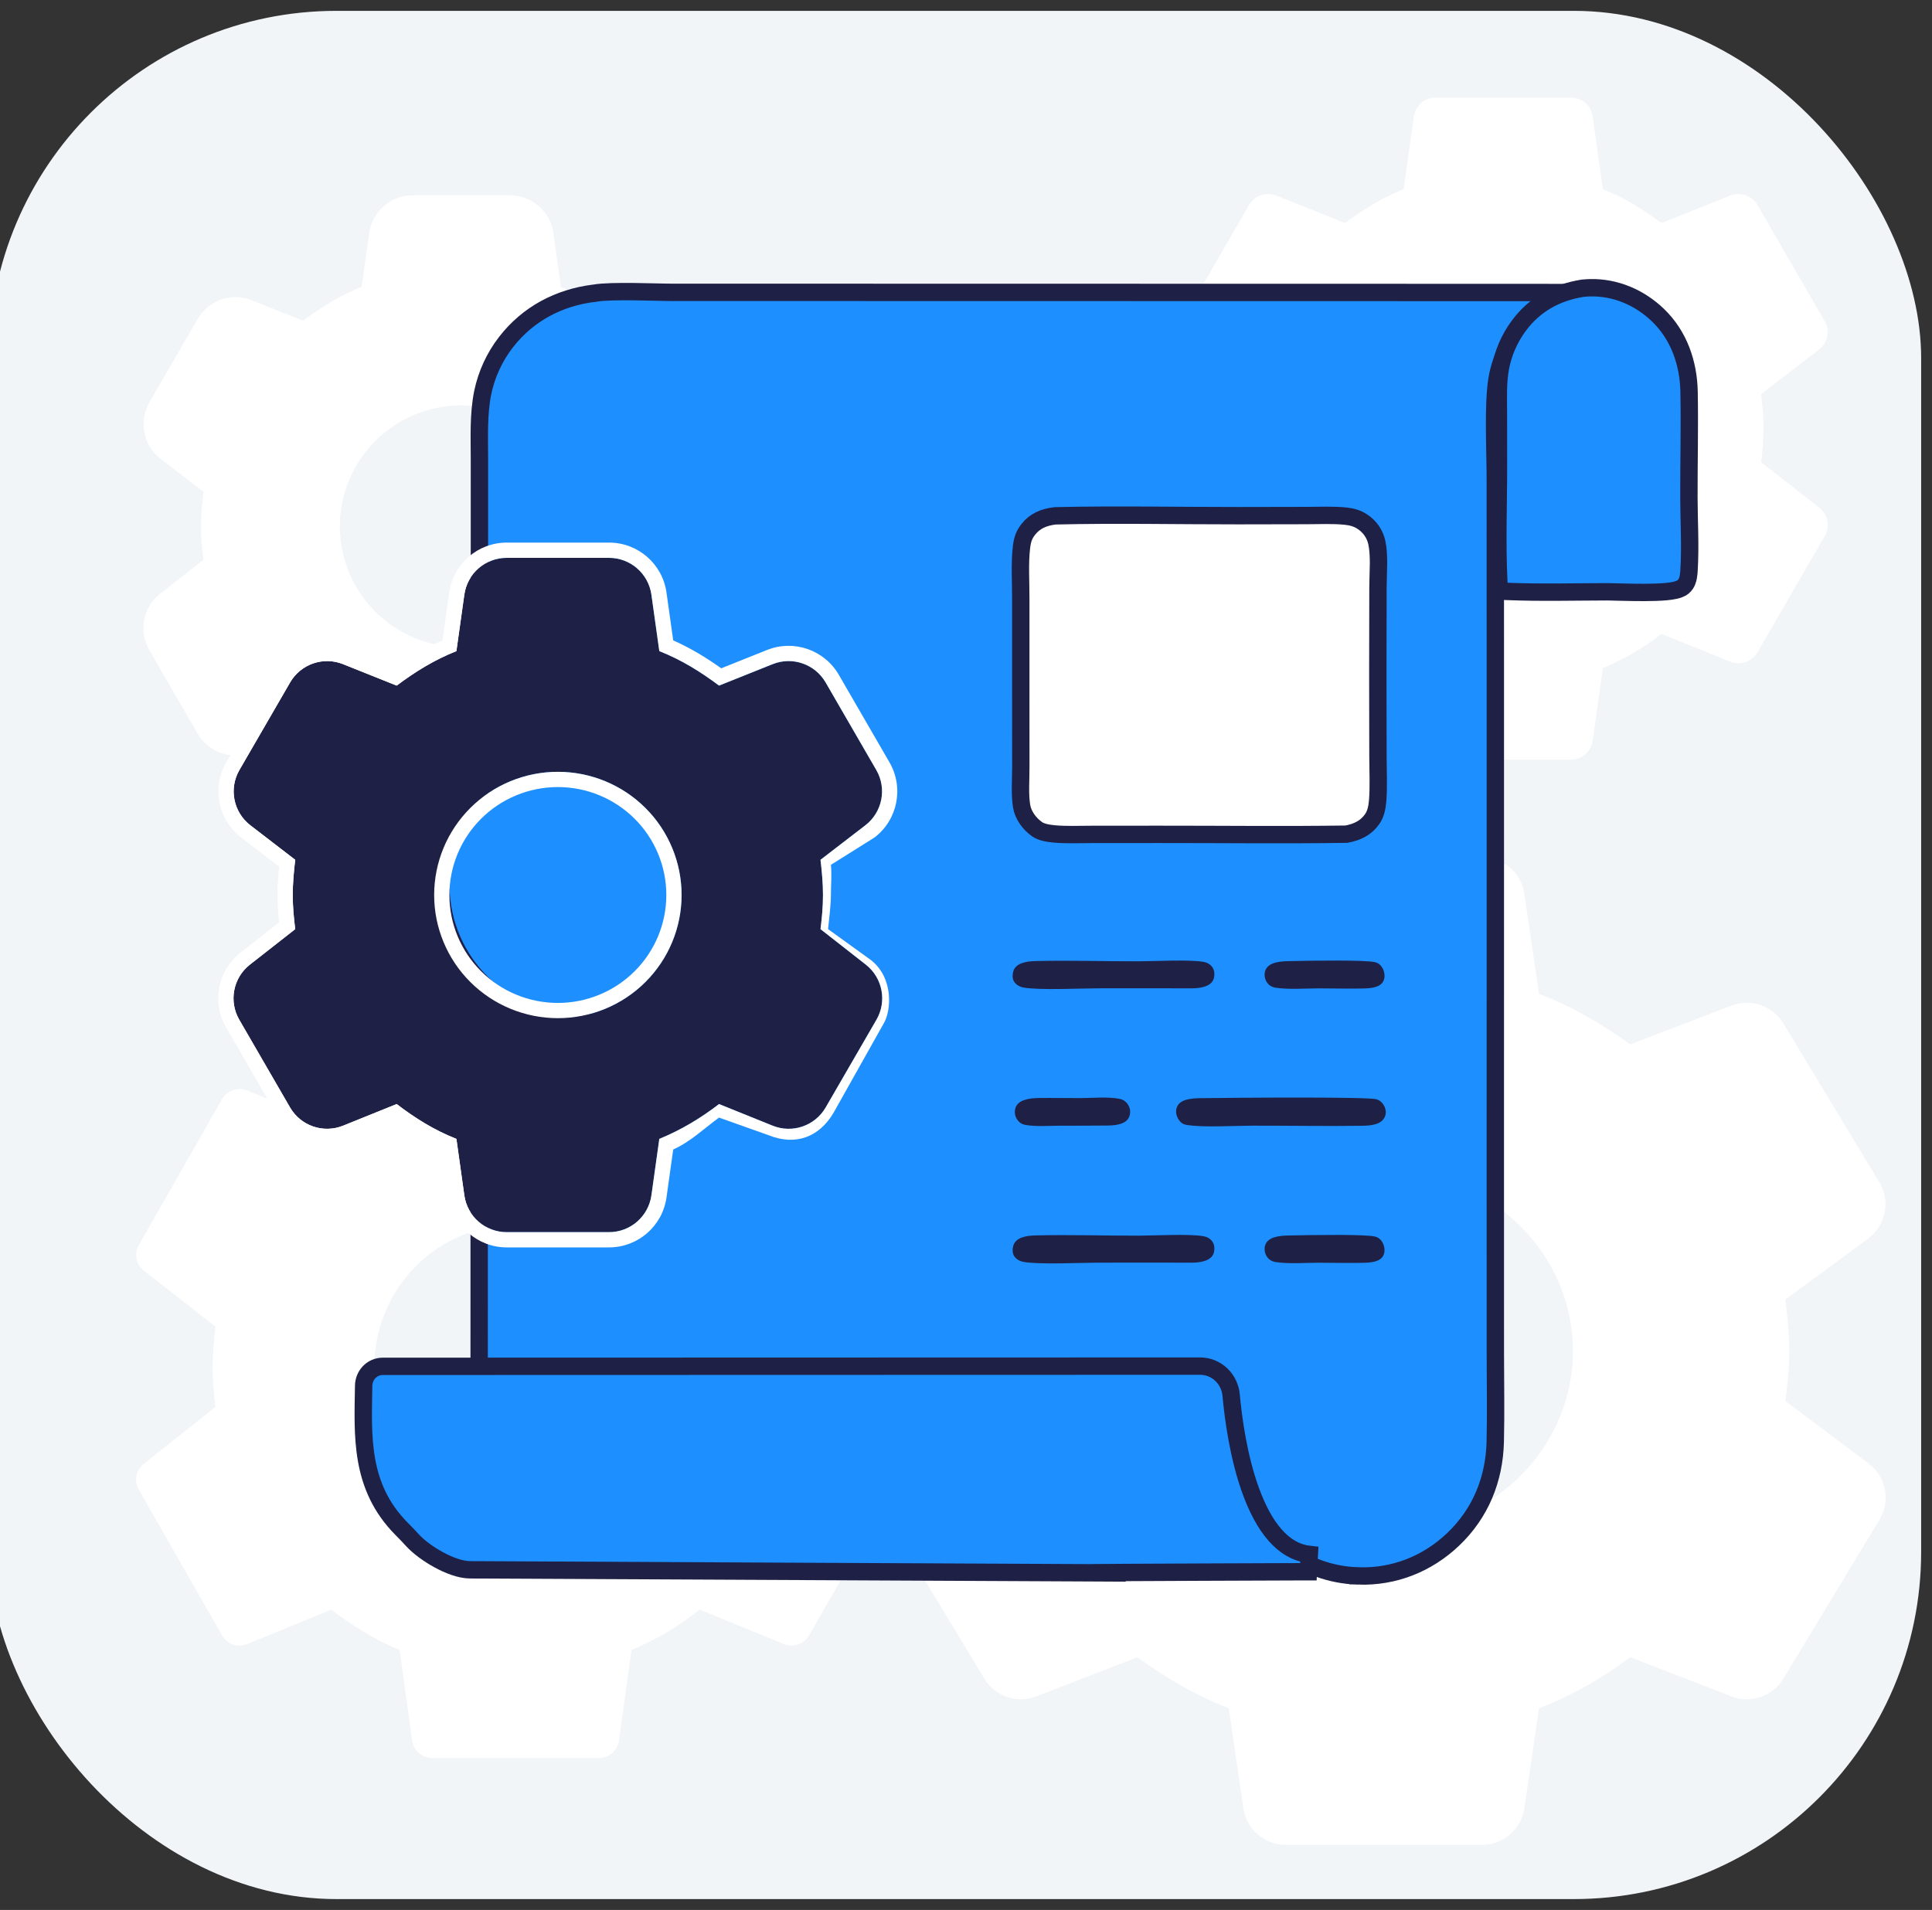
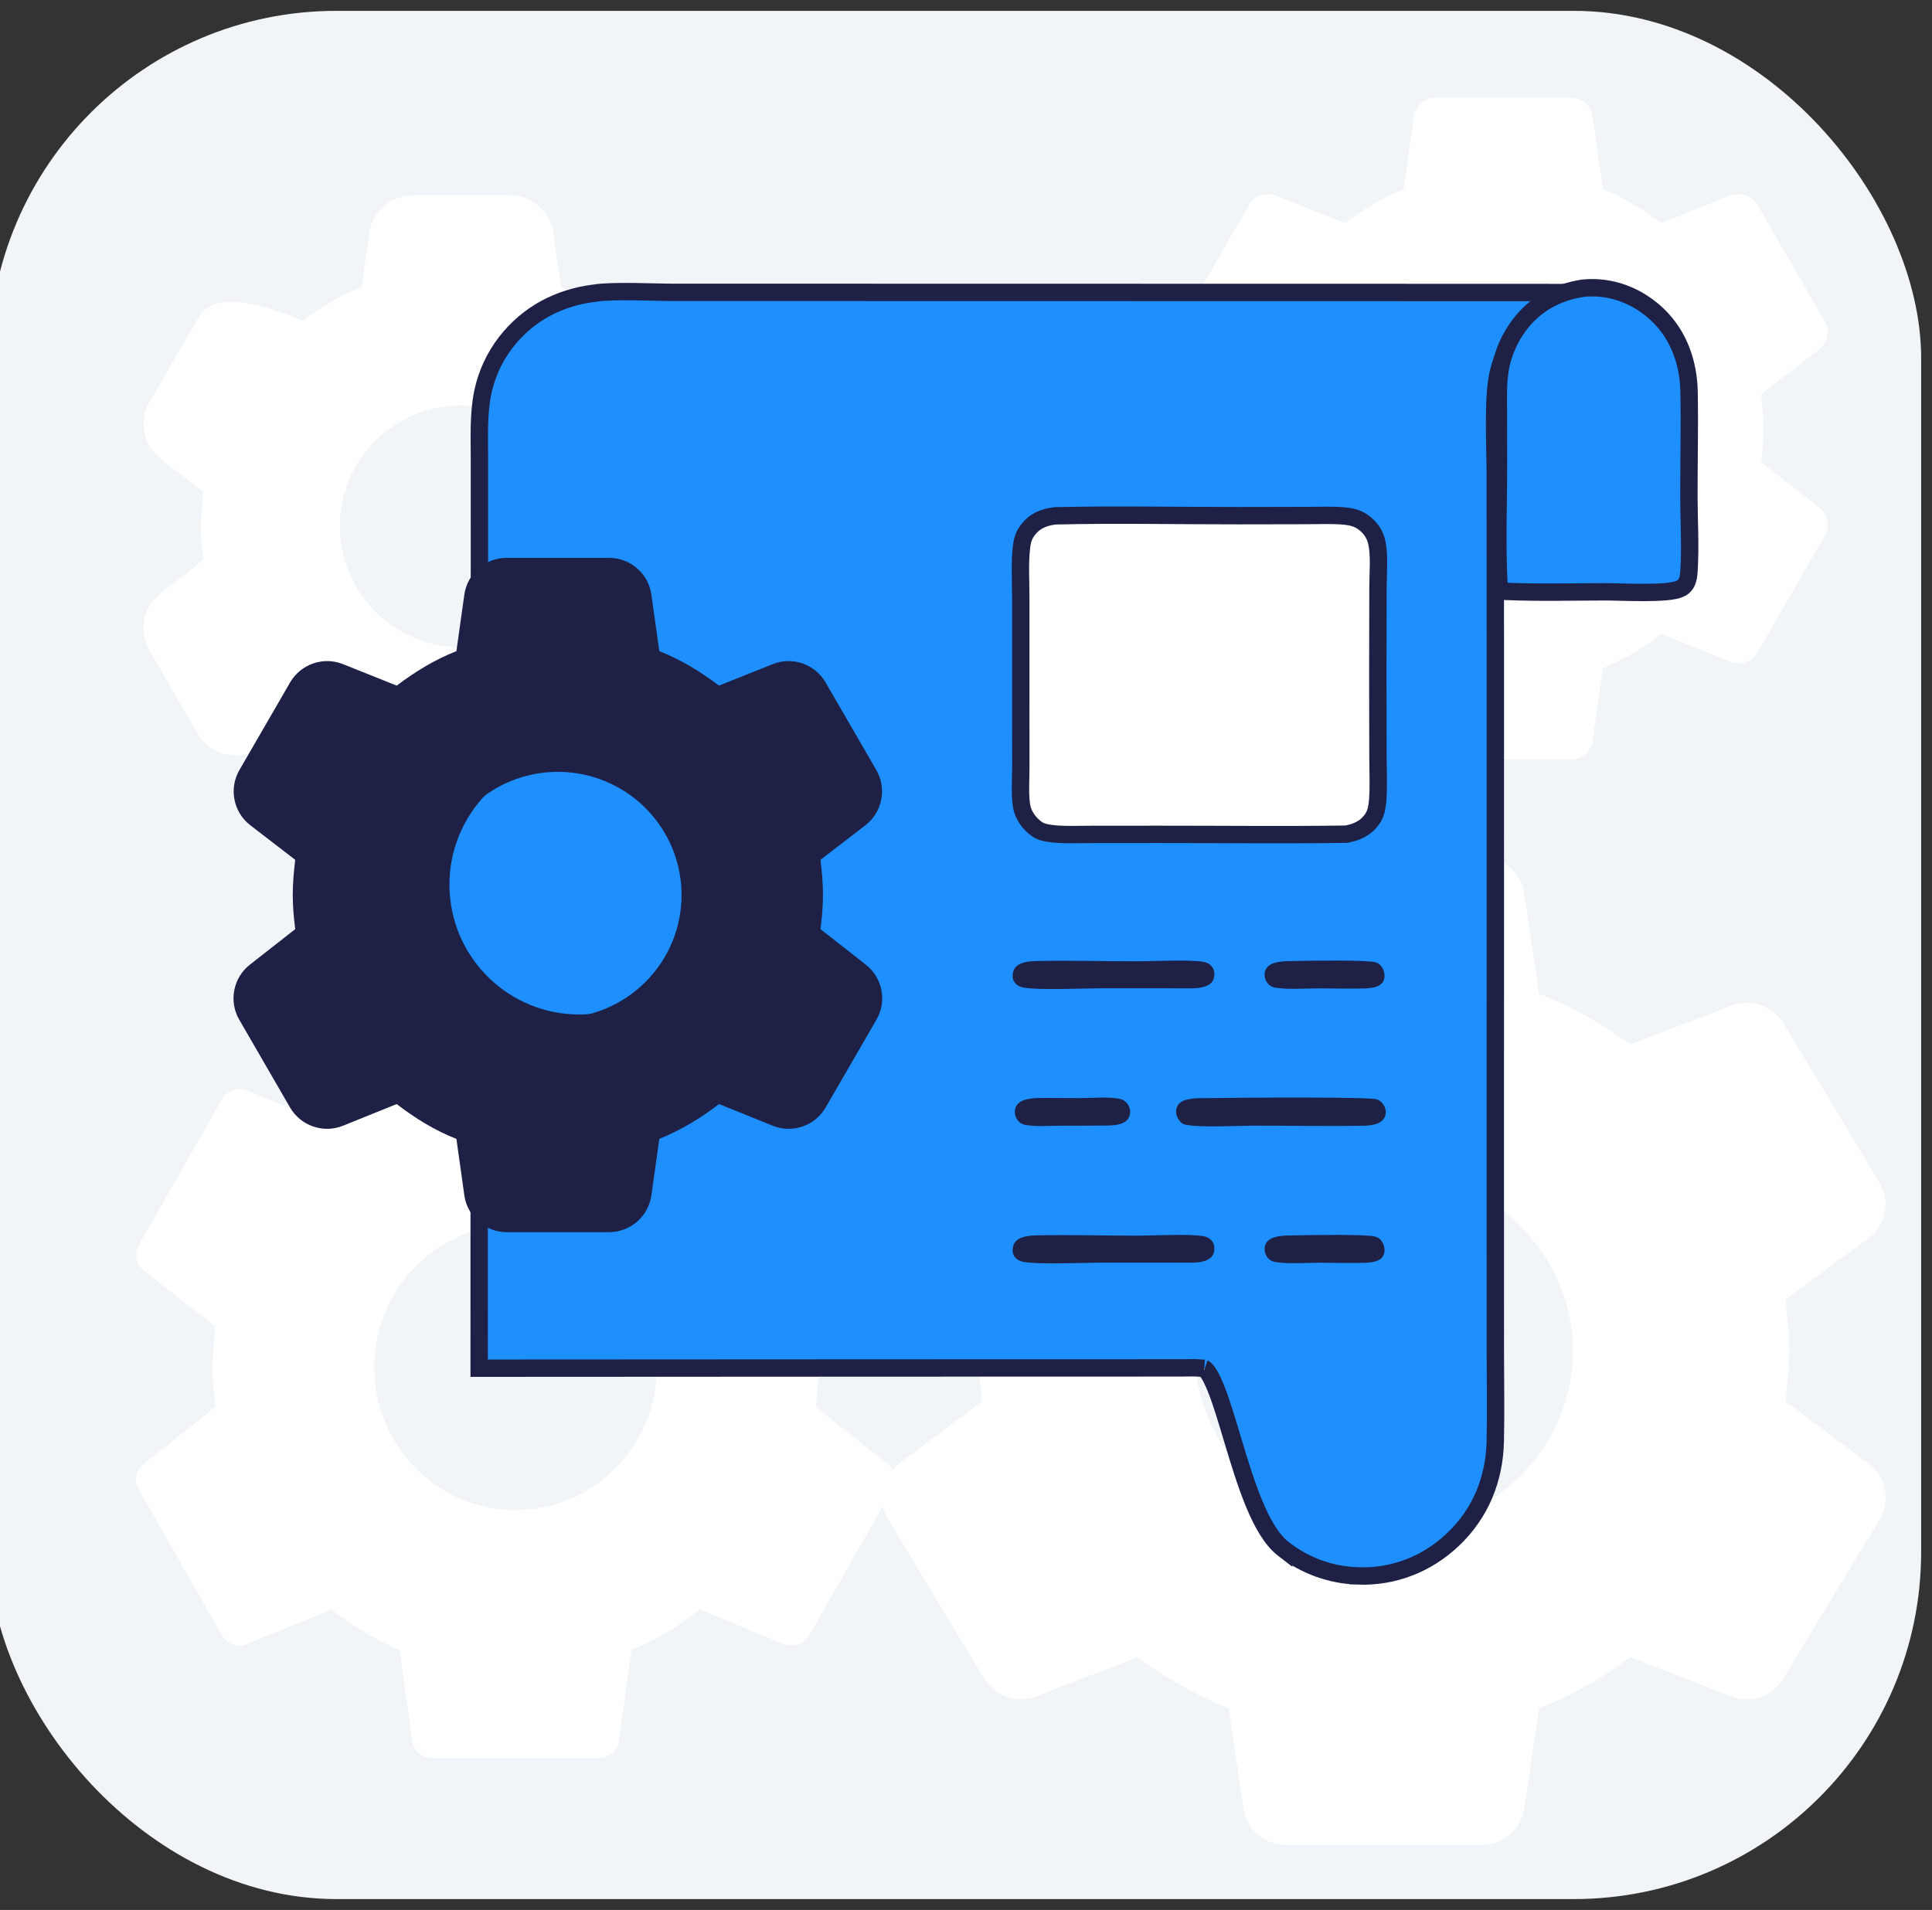
<svg xmlns="http://www.w3.org/2000/svg" width="89" height="88" viewBox="0 0 89 88" fill="none">
  <rect x="0" y="0" width="89" height="88" fill="#333333" stroke="none" />
  <rect x="-0.5" y="0.5" width="89" height="87" rx="16" fill="#F2F5F8" />
  <g clip-path="url(#clip0_18245_58452)">
    <path d="M69.25 25.322C67.766 25.322 66.343 24.735 65.294 23.69C64.245 22.645 63.655 21.228 63.655 19.75C63.655 18.272 64.245 16.855 65.294 15.81C66.343 14.765 67.766 14.178 69.25 14.178C70.734 14.178 72.157 14.765 73.206 15.81C74.255 16.855 74.845 18.272 74.845 19.75C74.845 21.228 74.255 22.645 73.206 23.69C72.157 24.735 70.734 25.322 69.25 25.322ZM81.127 21.294C81.191 20.785 81.239 20.275 81.239 19.75C81.239 19.225 81.191 18.699 81.127 18.158L83.799 16.103C84.2 15.794 84.311 15.236 84.057 14.798L80.957 9.442C80.706 9.008 80.175 8.825 79.71 9.011L76.539 10.278C75.708 9.658 74.845 9.116 73.838 8.718L73.368 5.368C73.298 4.87 72.872 4.5 72.37 4.5H66.13C65.628 4.5 65.202 4.87 65.132 5.368L64.662 8.718C63.655 9.116 62.792 9.658 61.961 10.278L58.791 9.011C58.325 8.825 57.794 9.008 57.543 9.442L54.443 14.798C54.19 15.236 54.3 15.794 54.701 16.103L57.373 18.158C57.309 18.699 57.261 19.225 57.261 19.75C57.261 20.275 57.309 20.785 57.373 21.294L54.69 23.396C54.294 23.706 54.187 24.26 54.439 24.695L57.542 30.056C57.793 30.49 58.327 30.674 58.792 30.485L61.961 29.206C62.792 29.842 63.655 30.384 64.662 30.782L65.132 34.132C65.202 34.63 65.628 35 66.13 35H72.37C72.872 35 73.298 34.63 73.368 34.132L73.838 30.782C74.845 30.368 75.708 29.842 76.539 29.206L79.708 30.485C80.174 30.674 80.707 30.49 80.958 30.056L84.061 24.695C84.313 24.26 84.206 23.706 83.81 23.396L81.127 21.294Z" fill="white" />
    <path d="M63.75 70.562C66.061 70.562 68.277 69.686 69.911 68.127C71.545 66.569 72.463 64.454 72.463 62.25C72.463 60.046 71.545 57.931 69.911 56.373C68.277 54.814 66.061 53.938 63.75 53.938C61.439 53.938 59.223 54.814 57.589 56.373C55.955 57.931 55.037 60.046 55.037 62.25C55.037 64.454 55.955 66.569 57.589 68.127C59.223 69.686 61.439 70.562 63.75 70.562ZM45.253 64.553C45.153 63.794 45.079 63.034 45.079 62.25C45.079 61.466 45.153 60.683 45.253 59.875L41.442 57.067C40.625 56.465 40.402 55.34 40.927 54.471L45.349 47.151C45.841 46.338 46.845 45.993 47.733 46.333L52.398 48.12C53.692 47.194 55.037 46.387 56.605 45.793L57.28 41.179C57.422 40.215 58.249 39.5 59.223 39.5H68.277C69.251 39.5 70.078 40.215 70.22 41.179L70.895 45.793C72.463 46.387 73.808 47.194 75.102 48.12L79.767 46.333C80.655 45.993 81.659 46.338 82.15 47.151L86.573 54.471C87.098 55.34 86.875 56.465 86.058 57.067L82.247 59.875C82.347 60.683 82.421 61.466 82.421 62.25C82.421 63.034 82.347 63.794 82.247 64.553L86.079 67.43C86.886 68.035 87.103 69.153 86.582 70.016L82.153 77.344C81.66 78.16 80.653 78.504 79.764 78.16L75.102 76.356C73.808 77.306 72.463 78.113 70.895 78.707L70.22 83.321C70.078 84.285 69.251 85 68.277 85H59.223C58.249 85 57.422 84.285 57.28 83.321L56.605 78.707C55.037 78.09 53.692 77.306 52.398 76.356L47.736 78.16C46.847 78.504 45.84 78.16 45.347 77.344L40.919 70.016C40.397 69.153 40.614 68.035 41.421 67.43L45.253 64.553Z" fill="white" />
    <path d="M23.75 69.576C25.477 69.576 27.134 68.883 28.355 67.65C29.576 66.417 30.262 64.744 30.262 63C30.262 61.256 29.576 59.583 28.355 58.35C27.134 57.117 25.477 56.424 23.75 56.424C22.023 56.424 20.366 57.117 19.145 58.35C17.924 59.583 17.238 61.256 17.238 63C17.238 64.744 17.924 66.417 19.145 67.65C20.366 68.883 22.023 69.576 23.75 69.576ZM9.926 64.823C9.851 64.221 9.796 63.62 9.796 63C9.796 62.38 9.851 61.76 9.926 61.121L6.634 58.553C6.27 58.269 6.17 57.761 6.399 57.36L10.23 50.647C10.461 50.243 10.955 50.072 11.386 50.247L15.266 51.821C16.233 51.088 17.238 50.449 18.41 49.979L18.988 45.802C19.051 45.342 19.444 45 19.908 45H27.592C28.056 45 28.449 45.342 28.512 45.802L29.09 49.979C30.262 50.449 31.267 51.088 32.234 51.821L36.114 50.247C36.545 50.072 37.039 50.243 37.27 50.647L41.102 57.36C41.33 57.761 41.23 58.269 40.866 58.553L37.574 61.121C37.649 61.76 37.704 62.38 37.704 63C37.704 63.62 37.649 64.221 37.574 64.823L40.876 67.446C41.235 67.731 41.332 68.235 41.105 68.633L37.271 75.35C37.04 75.755 36.544 75.926 36.113 75.749L32.234 74.161C31.267 74.912 30.262 75.551 29.09 76.021L28.512 80.198C28.449 80.658 28.056 81 27.592 81H19.908C19.444 81 19.051 80.658 18.988 80.198L18.41 76.021C17.238 75.532 16.233 74.912 15.266 74.161L11.387 75.749C10.956 75.926 10.46 75.755 10.229 75.35L6.395 68.633C6.168 68.235 6.265 67.731 6.624 67.446L9.926 64.823Z" fill="white" />
-     <path d="M21.25 29.822C19.766 29.822 18.343 29.235 17.294 28.19C16.245 27.145 15.655 25.728 15.655 24.25C15.655 22.772 16.245 21.355 17.294 20.31C18.343 19.265 19.766 18.678 21.25 18.678C22.734 18.678 24.157 19.265 25.206 20.31C26.255 21.355 26.845 22.772 26.845 24.25C26.845 25.728 26.255 27.145 25.206 28.19C24.157 29.235 22.734 29.822 21.25 29.822ZM33.127 25.794C33.191 25.285 33.239 24.775 33.239 24.25C33.239 23.725 33.191 23.199 33.127 22.658L35.099 21.141C35.901 20.524 36.121 19.409 35.615 18.534L33.393 14.696C32.892 13.829 31.83 13.462 30.901 13.834L28.539 14.778C27.708 14.158 26.845 13.616 25.838 13.218L25.49 10.735C25.35 9.74 24.499 9 23.494 9H19.006C18.001 9 17.15 9.74 17.01 10.735L16.662 13.218C15.655 13.616 14.792 14.158 13.961 14.778L11.599 13.834C10.67 13.462 9.608 13.829 9.107 14.696L6.885 18.534C6.379 19.409 6.599 20.524 7.401 21.141L9.373 22.658C9.309 23.199 9.261 23.725 9.261 24.25C9.261 24.775 9.309 25.285 9.373 25.794L7.379 27.357C6.588 27.976 6.374 29.083 6.877 29.952L9.104 33.799C9.607 34.668 10.672 35.034 11.603 34.658L13.961 33.706C14.792 34.342 15.655 34.884 16.662 35.282L17.01 37.765C17.15 38.76 18.001 39.5 19.006 39.5H23.494C24.499 39.5 25.35 38.76 25.49 37.765L25.838 35.282C26.845 34.868 27.708 34.342 28.539 33.706L30.897 34.658C31.828 35.034 32.893 34.668 33.396 33.799L35.623 29.952C36.126 29.083 35.912 27.976 35.121 27.357L33.127 25.794Z" fill="white" />
+     <path d="M21.25 29.822C19.766 29.822 18.343 29.235 17.294 28.19C16.245 27.145 15.655 25.728 15.655 24.25C15.655 22.772 16.245 21.355 17.294 20.31C18.343 19.265 19.766 18.678 21.25 18.678C22.734 18.678 24.157 19.265 25.206 20.31C26.255 21.355 26.845 22.772 26.845 24.25C26.845 25.728 26.255 27.145 25.206 28.19C24.157 29.235 22.734 29.822 21.25 29.822ZM33.127 25.794C33.191 25.285 33.239 24.775 33.239 24.25C33.239 23.725 33.191 23.199 33.127 22.658L35.099 21.141C35.901 20.524 36.121 19.409 35.615 18.534L33.393 14.696C32.892 13.829 31.83 13.462 30.901 13.834L28.539 14.778C27.708 14.158 26.845 13.616 25.838 13.218L25.49 10.735C25.35 9.74 24.499 9 23.494 9H19.006C18.001 9 17.15 9.74 17.01 10.735L16.662 13.218C15.655 13.616 14.792 14.158 13.961 14.778C10.67 13.462 9.608 13.829 9.107 14.696L6.885 18.534C6.379 19.409 6.599 20.524 7.401 21.141L9.373 22.658C9.309 23.199 9.261 23.725 9.261 24.25C9.261 24.775 9.309 25.285 9.373 25.794L7.379 27.357C6.588 27.976 6.374 29.083 6.877 29.952L9.104 33.799C9.607 34.668 10.672 35.034 11.603 34.658L13.961 33.706C14.792 34.342 15.655 34.884 16.662 35.282L17.01 37.765C17.15 38.76 18.001 39.5 19.006 39.5H23.494C24.499 39.5 25.35 38.76 25.49 37.765L25.838 35.282C26.845 34.868 27.708 34.342 28.539 33.706L30.897 34.658C31.828 35.034 32.893 34.668 33.396 33.799L35.623 29.952C36.126 29.083 35.912 27.976 35.121 27.357L33.127 25.794Z" fill="white" />
    <path d="M29.222 13.438C29.942 13.447 30.632 13.471 31.081 13.471H39.734L70.725 13.477L71.776 13.479L70.991 14.177C70.841 14.31 70.692 14.447 70.546 14.585C69.708 15.387 69.124 16.398 68.954 17.527C68.865 18.115 68.846 18.899 68.85 19.721C68.852 20.129 68.86 20.54 68.867 20.936C68.875 21.33 68.882 21.709 68.882 22.048L68.885 30.788L68.884 54.477L68.885 62.363C68.885 63.701 68.914 65.073 68.881 66.428C68.839 68.15 68.21 69.72 66.939 70.928C65.743 72.063 64.215 72.669 62.558 72.612V72.611C61.314 72.575 60.115 72.142 59.134 71.377V71.378C58.568 70.943 58.135 70.151 57.779 69.296C57.417 68.424 57.105 67.408 56.819 66.456C56.53 65.492 56.27 64.603 56.004 63.946C55.871 63.617 55.746 63.371 55.63 63.211C55.504 63.038 55.448 63.045 55.471 63.047C55.173 63.025 55.066 63.019 54.953 63.02L54.404 63.025L51.262 63.027L41.448 63.029L22.473 63.039H22.073V62.639L22.075 44.762V44.188L22.613 44.386C22.71 44.422 22.807 44.462 22.899 44.503L23.163 44.621L23.345 44.702L23.39 44.897C23.435 45.093 23.483 45.331 23.533 45.578C23.584 45.828 23.638 46.093 23.697 46.352C23.819 46.886 23.951 47.352 24.097 47.625C24.199 47.816 24.346 47.917 24.628 47.996C24.735 48.026 24.982 48.054 25.344 48.074C25.692 48.093 26.11 48.102 26.533 48.102C27.39 48.103 28.23 48.068 28.548 48.023C28.929 47.97 29.196 47.84 29.297 47.641C29.375 47.485 29.434 47.339 29.479 47.203C29.453 47.167 29.429 47.133 29.406 47.1L29.265 46.89L29.394 46.672C29.453 46.572 29.509 46.472 29.564 46.372C29.525 46.153 29.432 45.964 29.299 45.798C29.133 45.592 28.902 45.42 28.637 45.281C28.589 45.308 28.542 45.335 28.494 45.359C28.084 45.567 27.613 45.69 27.148 45.553C26.674 45.413 26.329 45.271 26.127 45.117C26.038 45.05 25.882 44.91 25.863 44.69C25.84 44.419 26.03 44.262 26.138 44.2C26.25 44.136 26.382 44.103 26.498 44.084C26.621 44.064 26.759 44.055 26.905 44.056C27.197 44.056 27.544 44.094 27.9 44.174C28.114 44.222 28.339 44.289 28.562 44.374C28.747 44.239 28.937 44.082 29.124 43.905C29.628 43.429 30.089 42.865 30.418 42.438C30.214 42.216 29.976 41.967 29.73 41.721C29.465 41.456 29.199 41.199 28.964 40.98C28.511 41.028 28.004 41.08 27.502 41.132C26.643 41.22 25.799 41.313 25.22 41.414C25.145 41.427 25.078 41.442 25.017 41.454C24.873 41.547 24.745 41.633 24.633 41.701L24.423 41.828L24.215 41.699C24.165 41.669 24.086 41.612 24.03 41.517C23.962 41.401 23.944 41.255 24.001 41.116C24.048 41.002 24.129 40.934 24.177 40.899C24.229 40.862 24.285 40.834 24.333 40.813C24.434 40.77 24.564 40.734 24.711 40.7C25.056 40.476 25.494 40.196 25.91 39.959C26.251 39.765 26.608 39.583 26.936 39.46C27.244 39.345 27.606 39.251 27.921 39.326C28.183 39.389 28.412 39.507 28.611 39.639L28.801 39.773L29.079 40.003C29.128 40.046 29.18 40.093 29.234 40.143C29.404 40.123 29.561 40.109 29.702 40.09C29.807 40.076 29.899 40.06 29.977 40.048C29.904 39.671 29.824 39.196 29.741 38.762C29.628 38.169 29.51 37.656 29.386 37.39C29.333 37.277 29.265 37.191 29.169 37.117L29.059 37.044C28.945 36.978 28.82 36.933 28.689 36.913V36.914C28.39 36.872 27.544 36.869 26.646 36.894C25.758 36.918 24.889 36.966 24.56 37.011C24.4 37.032 24.297 37.065 24.218 37.107C24.142 37.148 24.066 37.211 23.98 37.326V37.327C23.975 37.333 23.97 37.34 23.963 37.35L23.939 37.383C23.881 37.459 23.816 37.63 23.755 37.924C23.696 38.204 23.654 38.525 23.602 38.866C23.553 39.196 23.495 39.545 23.407 39.839C23.326 40.108 23.188 40.447 22.898 40.622C22.861 40.645 22.812 40.668 22.754 40.684C22.691 40.7 22.632 40.703 22.578 40.697C22.532 40.693 22.494 40.682 22.481 40.679C22.463 40.674 22.463 40.673 22.46 40.673L22.303 40.64L22.213 40.506L22.186 40.471C22.181 40.463 22.167 40.444 22.153 40.42C22.118 40.357 22.107 40.3 22.102 40.269C22.101 40.256 22.099 40.244 22.099 40.239C22.098 40.233 22.097 40.228 22.097 40.222C22.041 39.755 22.075 39.236 22.077 38.836L22.083 36.643L22.086 21.164V21.163C22.087 20.207 22.03 19.112 22.237 18.088L22.238 18.086C22.414 17.244 22.778 16.452 23.303 15.771L23.304 15.77C24.326 14.452 25.745 13.715 27.362 13.51V13.509C27.802 13.437 28.527 13.43 29.222 13.438ZM31.145 39.191C31.306 40.453 31.456 41.698 31.581 42.581C31.601 42.611 31.621 42.638 31.637 42.664L31.716 42.806C31.858 43.081 31.938 43.374 31.898 43.713C32.051 43.689 32.204 43.664 32.355 43.636C32.941 43.526 33.428 43.385 33.708 43.192C33.801 43.128 33.872 42.971 33.917 42.69L33.942 42.415C33.95 42.288 33.957 42.127 33.962 41.94C33.972 41.575 33.977 41.133 33.977 40.69C33.975 39.785 33.95 38.926 33.913 38.68C33.881 38.466 33.813 38.258 33.733 38.158C33.684 38.096 33.553 38.007 33.301 37.913C33.061 37.825 32.764 37.751 32.443 37.69C31.869 37.581 31.326 37.523 30.913 37.466C30.991 38.019 31.07 38.607 31.145 39.191Z" fill="#1D8FFF" stroke="#1E2045" stroke-width="0.8" />
    <path d="M48.605 23.767C51.41 23.7 54.219 23.762 57.044 23.76H57.045L60.166 23.754C60.804 23.753 61.393 23.722 61.975 23.78C62.276 23.81 62.524 23.882 62.748 24.028C63.105 24.262 63.338 24.596 63.426 25.004C63.488 25.296 63.504 25.629 63.502 25.989C63.501 26.169 63.495 26.349 63.489 26.532C63.484 26.713 63.479 26.898 63.478 27.075L63.471 30.996V30.998L63.477 34.852C63.479 35.562 63.515 36.227 63.464 36.885C63.437 37.228 63.369 37.514 63.213 37.737C62.934 38.137 62.542 38.338 62.02 38.435C59.151 38.477 56.282 38.441 53.401 38.443L50.32 38.445C49.704 38.445 49.135 38.474 48.573 38.424C48.247 38.394 47.961 38.336 47.778 38.208C47.412 37.952 47.13 37.554 47.063 37.149C46.971 36.591 47.026 35.98 47.025 35.319L47.023 31.877L47.023 27.532C47.023 26.728 46.971 25.973 47.053 25.241C47.094 24.876 47.165 24.652 47.369 24.392C47.669 24.009 48.074 23.83 48.605 23.767Z" fill="white" stroke="#1E2045" stroke-width="0.8" />
    <path d="M54.199 51.06C54.319 50.638 54.88 50.604 55.318 50.598C57.39 50.572 63.072 50.532 63.423 50.653C63.59 50.71 63.709 50.833 63.781 50.992C63.847 51.138 63.861 51.299 63.798 51.448C63.637 51.827 63.144 51.864 62.733 51.87C61.053 51.894 59.367 51.862 57.688 51.865C56.888 51.866 55.362 51.96 54.635 51.825C54.478 51.796 54.368 51.702 54.286 51.569C54.193 51.419 54.15 51.232 54.199 51.06Z" fill="#1E2045" />
    <path d="M46.675 44.768C46.779 44.371 47.282 44.291 47.693 44.281C49.27 44.242 50.865 44.295 52.441 44.292C53.195 44.291 54.814 44.2 55.452 44.321C55.621 44.353 55.775 44.441 55.866 44.591C55.947 44.724 55.958 44.898 55.925 45.048C55.837 45.444 55.338 45.531 54.933 45.537C54.523 45.544 54.112 45.534 53.704 45.534L50.609 45.536C49.765 45.538 47.905 45.631 47.157 45.502C46.982 45.472 46.82 45.386 46.72 45.235C46.632 45.102 46.636 44.917 46.675 44.768Z" fill="#1E2045" />
    <path d="M46.675 57.409C46.779 57.011 47.282 56.932 47.693 56.922C49.27 56.883 50.865 56.936 52.441 56.933C53.195 56.931 54.814 56.84 55.452 56.961C55.621 56.993 55.775 57.082 55.866 57.231C55.947 57.365 55.958 57.538 55.925 57.688C55.837 58.085 55.338 58.171 54.933 58.178C54.523 58.184 54.112 58.174 53.704 58.174L50.609 58.177C49.765 58.178 47.905 58.272 47.157 58.143C46.982 58.112 46.82 58.027 46.72 57.876C46.632 57.742 46.636 57.558 46.675 57.409Z" fill="#1E2045" />
    <path d="M58.275 44.757C58.39 44.345 58.927 44.294 59.354 44.284C60.604 44.256 62.919 44.226 63.349 44.335C63.504 44.374 63.619 44.478 63.693 44.617C63.779 44.777 63.812 45.001 63.741 45.172C63.603 45.505 63.158 45.534 62.798 45.544C62.119 45.561 61.429 45.538 60.754 45.539C60.116 45.54 59.407 45.6 58.778 45.511C58.608 45.487 58.466 45.411 58.367 45.269C58.268 45.127 58.229 44.924 58.275 44.757Z" fill="#1E2045" />
    <path d="M58.275 57.397C58.39 56.986 58.927 56.934 59.354 56.925C60.604 56.897 62.919 56.866 63.349 56.976C63.504 57.015 63.619 57.119 63.693 57.258C63.779 57.418 63.812 57.641 63.741 57.813C63.603 58.146 63.158 58.175 62.798 58.184C62.119 58.202 61.429 58.179 60.754 58.18C60.116 58.181 59.407 58.241 58.778 58.152C58.608 58.128 58.466 58.051 58.367 57.909C58.268 57.768 58.229 57.565 58.275 57.397Z" fill="#1E2045" />
    <path d="M46.769 51.081C46.871 50.664 47.425 50.597 47.855 50.591C48.49 50.583 49.13 50.597 49.762 50.595C50.337 50.594 51.035 50.52 51.595 50.634C51.76 50.668 51.897 50.779 51.98 50.925C52.068 51.079 52.084 51.246 52.031 51.416C51.909 51.803 51.411 51.855 51.005 51.859C50.279 51.865 49.553 51.868 48.827 51.867C48.32 51.868 47.762 51.916 47.262 51.835C47.084 51.806 46.965 51.738 46.861 51.587C46.757 51.436 46.725 51.26 46.769 51.081Z" fill="#1E2045" />
    <path d="M25.867 33.571C29.841 33.117 33.428 35.977 33.871 39.953C34.314 43.928 31.444 47.508 27.467 47.94C23.506 48.37 19.943 45.514 19.502 41.553C19.061 37.593 21.908 34.023 25.867 33.571Z" fill="#1E2045" />
    <path d="M26.333 34.784C29.631 34.587 32.465 37.102 32.663 40.4C32.861 43.699 30.348 46.533 27.049 46.732C23.749 46.931 20.913 44.417 20.715 41.117C20.517 37.816 23.033 34.981 26.333 34.784Z" fill="#1D8FFF" />
-     <path d="M55.285 62.944C56.046 62.944 56.646 63.543 56.713 64.273C56.812 65.358 57.055 67.162 57.63 68.725C58.218 70.322 59.081 71.484 60.316 71.62L60.273 72.418H60.162C60.089 72.418 59.982 72.418 59.846 72.419C59.573 72.42 59.183 72.421 58.716 72.423C57.781 72.426 56.533 72.431 55.287 72.436C54.041 72.442 52.795 72.447 51.862 72.452C51.565 72.454 51.3 72.455 51.076 72.457L51.086 72.471L50.306 72.467L21.658 72.329C21.198 72.327 20.657 72.111 20.2 71.861C19.734 71.606 19.283 71.274 19.003 70.968C18.86 70.811 18.692 70.634 18.493 70.434C16.556 68.477 16.718 66.124 16.752 63.846C16.759 63.373 17.125 62.954 17.638 62.954C21.153 62.953 43.081 62.946 55.285 62.944Z" fill="#1D8FFF" stroke="#1E2045" stroke-width="0.8" />
    <path d="M73.248 13.258C74.431 13.23 75.538 13.715 76.371 14.516C77.355 15.461 77.782 16.747 77.809 18.042C77.841 19.665 77.798 21.318 77.802 22.922C77.804 23.985 77.877 25.175 77.807 26.284C77.803 26.338 77.797 26.46 77.775 26.579C77.764 26.64 77.746 26.713 77.717 26.786C77.689 26.855 77.637 26.954 77.541 27.034C77.423 27.132 77.269 27.175 77.166 27.198C77.045 27.226 76.904 27.245 76.758 27.259C76.463 27.286 76.105 27.296 75.75 27.297C75.068 27.299 74.271 27.268 74.052 27.267C72.535 27.269 70.971 27.313 69.431 27.25L69.066 27.235L69.048 26.871C68.953 25.057 69.032 23.185 69.029 21.404L69.026 18.998C69.026 18.381 68.993 17.663 69.112 16.982V16.98C69.241 16.268 69.532 15.595 69.962 15.014C70.693 14.018 71.711 13.471 72.892 13.283L72.9 13.281L72.91 13.28C73.023 13.268 73.135 13.261 73.248 13.258Z" fill="#1D8FFF" stroke="#1E2045" stroke-width="0.8" />
    <path d="M25.698 46.913C24.187 46.913 22.737 46.315 21.668 45.25C20.6 44.186 19.999 42.743 19.999 41.237C19.999 39.732 20.6 38.289 21.668 37.224C22.737 36.16 24.187 35.562 25.698 35.562C27.21 35.562 28.659 36.16 29.728 37.224C30.797 38.289 31.397 39.732 31.397 41.237C31.397 42.743 30.797 44.186 29.728 45.25C28.659 46.315 27.21 46.913 25.698 46.913ZM37.797 42.81C37.862 42.291 37.911 41.773 37.911 41.237C37.911 40.702 37.862 40.167 37.797 39.616L39.863 38.026C40.647 37.423 40.862 36.333 40.367 35.477L38.032 31.444C37.542 30.596 36.504 30.237 35.595 30.601L33.123 31.589C32.277 30.957 31.397 30.406 30.372 30L30.007 27.4C29.871 26.427 29.038 25.703 28.055 25.703H23.341C22.358 25.703 21.526 26.427 21.39 27.4L21.025 30C19.999 30.406 19.12 30.957 18.273 31.589L15.802 30.601C14.893 30.237 13.855 30.596 13.364 31.444L11.03 35.477C10.534 36.333 10.75 37.423 11.534 38.026L13.6 39.616C13.535 40.167 13.486 40.702 13.486 41.237C13.486 41.773 13.535 42.291 13.6 42.81L11.512 44.446C10.739 45.051 10.53 46.134 11.022 46.984L13.361 51.026C13.853 51.876 14.895 52.234 15.805 51.866L18.273 50.869C19.12 51.518 19.999 52.069 21.025 52.475L21.39 55.074C21.526 56.048 22.358 56.772 23.341 56.772H28.055C29.038 56.772 29.871 56.048 30.007 55.074L30.372 52.475C31.397 52.053 32.277 51.518 33.123 50.869L35.591 51.866C36.502 52.234 37.544 51.876 38.035 51.026L40.374 46.984C40.867 46.134 40.657 45.051 39.884 44.446L37.797 42.81Z" fill="#1E2045" />
-     <path fill-rule="evenodd" clip-rule="evenodd" d="M22.165 44.752C23.101 45.685 24.373 46.21 25.699 46.21C27.025 46.21 28.296 45.685 29.233 44.752C30.17 43.819 30.695 42.555 30.695 41.237C30.695 39.919 30.17 38.654 29.233 37.721C28.296 36.789 27.025 36.264 25.699 36.264C24.373 36.264 23.101 36.789 22.165 37.721C21.228 38.654 20.702 39.919 20.702 41.237C20.702 42.555 21.228 43.819 22.165 44.752ZM38.146 42.81L40.12 44.234C41.169 45.055 41.063 46.558 40.712 47.151L38.409 51.252C37.742 52.404 36.639 52.803 35.404 52.304L33.124 51.493C32.437 51.991 31.819 52.599 31.013 52.963L30.703 55.171C30.518 56.492 29.389 57.474 28.056 57.474H23.342C22.009 57.474 20.879 56.492 20.694 55.171L20.385 52.968C19.574 52.609 18.852 52.166 18.17 51.668L16.069 52.517C14.834 53.016 13.421 52.53 12.754 51.377L10.415 47.336C9.747 46.182 10.031 44.714 11.079 43.892L12.857 42.5C12.814 42.091 12.784 41.671 12.784 41.237C12.784 40.797 12.814 40.362 12.858 39.931L11.106 38.583C10.043 37.765 9.75 36.286 10.422 35.125L12.757 31.091C13.422 29.942 14.83 29.455 16.063 29.948L18.173 30.792C18.853 30.306 19.574 29.865 20.385 29.506L20.694 27.302C20.879 25.982 22.009 25 23.342 25H28.056C29.389 25 30.518 25.982 30.703 27.302L31.012 29.506C31.823 29.865 32.544 30.306 33.224 30.792L35.334 29.948C36.567 29.455 37.975 29.942 38.641 31.091L40.975 35.125C41.647 36.285 41.355 37.765 40.292 38.583L38.277 39.847C38.321 40.278 38.277 40.797 38.277 41.237C38.277 41.671 38.189 42.401 38.146 42.81ZM37.797 39.615C37.862 40.167 37.911 40.702 37.911 41.237C37.911 41.772 37.862 42.291 37.797 42.81L39.885 44.445C40.658 45.051 40.867 46.134 40.375 46.984L38.036 51.025C37.544 51.875 36.502 52.233 35.592 51.865L33.124 50.869C32.277 51.517 31.398 52.052 30.372 52.474L30.008 55.074C29.871 56.047 29.038 56.771 28.056 56.771H23.342C22.359 56.771 21.526 56.047 21.39 55.074L21.025 52.474C20 52.069 19.12 51.517 18.274 50.869L15.806 51.865C14.896 52.233 13.854 51.875 13.362 51.025L11.023 46.984C10.53 46.134 10.739 45.051 11.513 44.445L13.6 42.81C13.535 42.291 13.486 41.772 13.486 41.237C13.486 40.702 13.535 40.167 13.6 39.615L11.534 38.026C10.75 37.423 10.535 36.332 11.03 35.477L13.365 31.443C13.855 30.596 14.893 30.237 15.802 30.6L18.274 31.589C19.12 30.956 20 30.405 21.025 30L21.39 27.4C21.526 26.427 22.359 25.703 23.342 25.703H28.056C29.038 25.703 29.871 26.427 30.008 27.4L30.372 30C31.398 30.405 32.277 30.956 33.124 31.589L35.595 30.6C36.504 30.237 37.542 30.596 38.033 31.443L40.367 35.477C40.863 36.332 40.647 37.423 39.863 38.026L37.797 39.615ZM21.669 45.25C22.738 46.314 24.187 46.912 25.699 46.912C27.21 46.912 28.66 46.314 29.729 45.25C30.797 44.185 31.398 42.742 31.398 41.237C31.398 39.732 30.797 38.288 29.729 37.224C28.66 36.159 27.21 35.561 25.699 35.561C24.187 35.561 22.738 36.159 21.669 37.224C20.6 38.288 20 39.732 20 41.237C20 42.742 20.6 44.185 21.669 45.25Z" fill="white" />
  </g>
  <defs>
    <clipPath id="clip0_18245_58452">
      <rect x="-0.5" y="0.5" width="89" height="87" rx="16.67" fill="white" />
    </clipPath>
  </defs>
</svg>